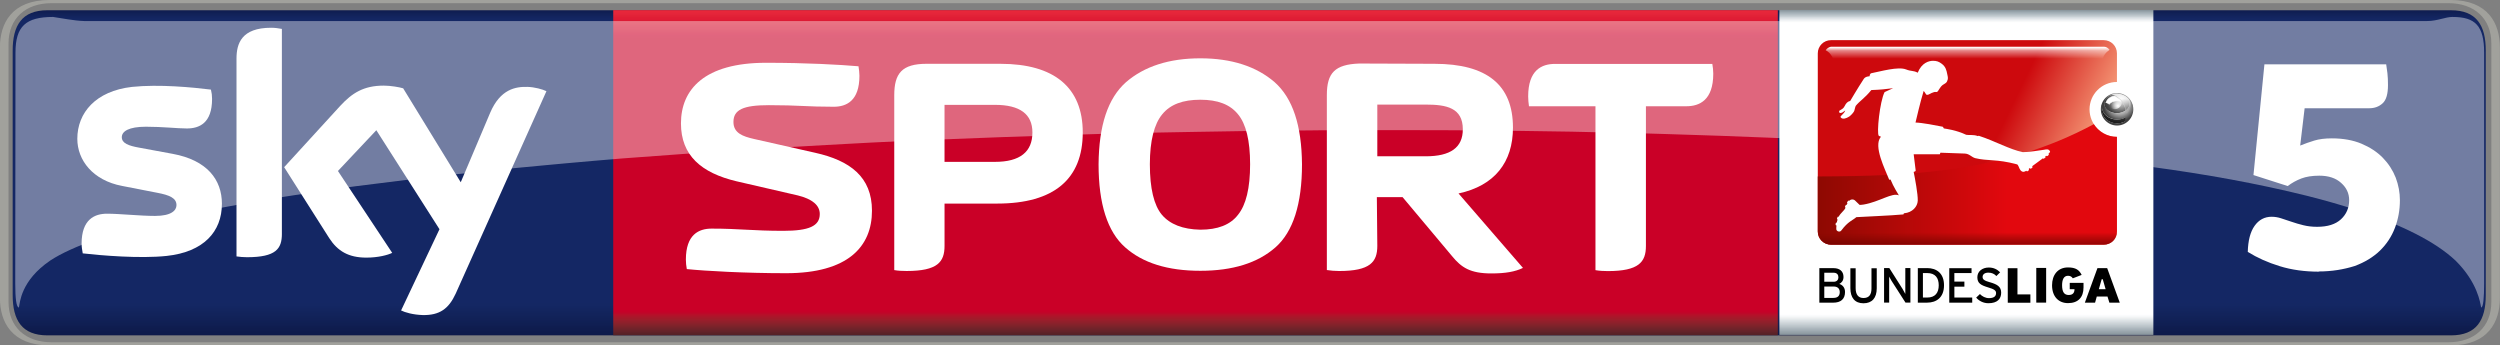
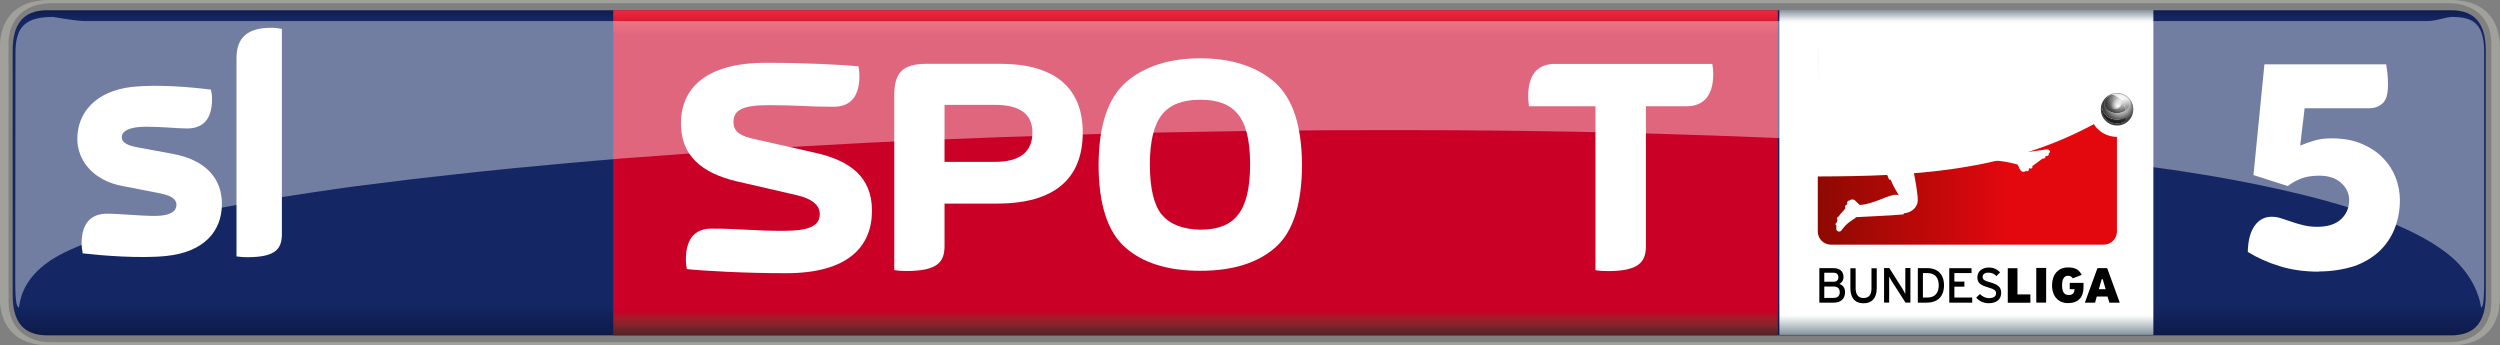
<svg xmlns="http://www.w3.org/2000/svg" height="82.9" width="600" version="1.1" viewBox="0 0 158.75 21.934">
  <rect x="0" y="0" width="158.75" height="21.934" fill="#808080" stroke="none" />
  <defs>
    <linearGradient id="a" gradientUnits="userSpaceOnUse" x2=".992" gradientTransform="matrix(0 20.983 20.983 0 -257.5 64.818)" x1=".008" y1="0" y2="0">
      <stop stop-color="#0f1c4d" offset="0" />
      <stop stop-color="#101e51" offset=".004" />
      <stop stop-color="#101f54" offset=".008" />
      <stop stop-color="#112157" offset=".012" />
      <stop stop-color="#12225a" offset=".016" />
      <stop stop-color="#13245d" offset=".02" />
      <stop stop-color="#132560" offset=".023" />
      <stop stop-color="#142662" offset=".027" />
      <stop stop-color="#142764" offset=".031" />
      <stop stop-color="#142764" offset=".062" />
      <stop stop-color="#142764" offset=".125" />
      <stop stop-color="#142764" offset=".25" />
      <stop stop-color="#142764" offset=".5" />
      <stop stop-color="#142764" offset=".75" />
      <stop stop-color="#142764" offset=".875" />
      <stop stop-color="#142764" offset=".891" />
      <stop stop-color="#142764" offset=".898" />
      <stop stop-color="#142763" offset=".902" />
      <stop stop-color="#142763" offset=".906" />
      <stop stop-color="#132662" offset=".91" />
      <stop stop-color="#132661" offset=".914" />
      <stop stop-color="#132560" offset=".918" />
      <stop stop-color="#13255f" offset=".922" />
      <stop stop-color="#12245d" offset=".926" />
      <stop stop-color="#12245c" offset=".93" />
      <stop stop-color="#12235b" offset=".934" />
      <stop stop-color="#12235a" offset=".938" />
      <stop stop-color="#112259" offset=".941" />
      <stop stop-color="#112258" offset=".945" />
      <stop stop-color="#112157" offset=".949" />
      <stop stop-color="#112056" offset=".953" />
      <stop stop-color="#102055" offset=".957" />
      <stop stop-color="#102054" offset=".961" />
      <stop stop-color="#101f53" offset=".965" />
      <stop stop-color="#101e52" offset=".969" />
      <stop stop-color="#0f1d50" offset=".973" />
      <stop stop-color="#0f1d4f" offset=".977" />
      <stop stop-color="#0f1c4e" offset=".98" />
      <stop stop-color="#0f1c4d" offset=".984" />
      <stop stop-color="#0e1b4c" offset=".988" />
      <stop stop-color="#0e1b4b" offset=".992" />
      <stop stop-color="#0e1a4a" offset=".996" />
      <stop stop-color="#0e1949" offset="1" />
    </linearGradient>
    <linearGradient id="k" gradientUnits="userSpaceOnUse" gradientTransform="matrix(0 -20.637 20.637 0 -249.03 85.629)" x1="1.4211e-14" x2="1" y1="0" y2="0">
      <stop stop-color="#552227" offset="0" />
      <stop stop-color="#5a2227" offset=".004" />
      <stop stop-color="#602228" offset=".008" />
      <stop stop-color="#662329" offset=".012" />
      <stop stop-color="#6c232a" offset=".016" />
      <stop stop-color="#71232a" offset=".02" />
      <stop stop-color="#77232a" offset=".023" />
      <stop stop-color="#7d232a" offset=".027" />
      <stop stop-color="#84222b" offset=".031" />
      <stop stop-color="#8a212b" offset=".035" />
      <stop stop-color="#90202b" offset=".039" />
      <stop stop-color="#961f2b" offset=".043" />
      <stop stop-color="#9d1d2b" offset=".047" />
      <stop stop-color="#a31a2a" offset=".051" />
      <stop stop-color="#a9172a" offset=".055" />
      <stop stop-color="#b01329" offset=".059" />
      <stop stop-color="#b70f29" offset=".062" />
      <stop stop-color="#bd0829" offset=".066" />
      <stop stop-color="#c40228" offset=".07" />
      <stop stop-color="#c70028" offset=".074" />
      <stop stop-color="#ca0027" offset=".078" />
      <stop stop-color="#ca0027" offset=".094" />
      <stop stop-color="#ca0027" offset=".125" />
      <stop stop-color="#ca0027" offset=".25" />
      <stop stop-color="#ca0027" offset=".5" />
      <stop stop-color="#ca0027" offset=".75" />
      <stop stop-color="#ca0027" offset=".875" />
      <stop stop-color="#ca0027" offset=".906" />
      <stop stop-color="#ca0027" offset=".914" />
      <stop stop-color="#cb0028" offset=".918" />
      <stop stop-color="#cc0029" offset=".922" />
      <stop stop-color="#ce002a" offset=".926" />
      <stop stop-color="#cf012a" offset=".93" />
      <stop stop-color="#d1052b" offset=".934" />
      <stop stop-color="#d2092c" offset=".938" />
      <stop stop-color="#d40b2d" offset=".941" />
      <stop stop-color="#d50d2e" offset=".945" />
      <stop stop-color="#d60f2f" offset=".949" />
      <stop stop-color="#d71130" offset=".953" />
      <stop stop-color="#d91431" offset=".957" />
      <stop stop-color="#da1732" offset=".961" />
      <stop stop-color="#dc1933" offset=".965" />
      <stop stop-color="#dd1a34" offset=".969" />
      <stop stop-color="#df1c35" offset=".973" />
      <stop stop-color="#e01d35" offset=".977" />
      <stop stop-color="#e12036" offset=".98" />
      <stop stop-color="#e22237" offset=".984" />
      <stop stop-color="#e42439" offset=".988" />
      <stop stop-color="#e6253a" offset=".992" />
      <stop stop-color="#e7273a" offset=".996" />
      <stop stop-color="#e8283b" offset="1" />
    </linearGradient>
    <linearGradient id="g" gradientUnits="userSpaceOnUse" gradientTransform="matrix(0 17.104 -17.104 0 -216.26 36.191)" x2="1" x1="-1.4211e-14" y1="0" y2="0">
      <stop stop-color="#88949b" offset="0" />
      <stop stop-color="#94a0a7" offset=".004" />
      <stop stop-color="#a1adb4" offset=".008" />
      <stop stop-color="#adb8be" offset=".012" />
      <stop stop-color="#bac4c9" offset=".016" />
      <stop stop-color="#c7cfd4" offset=".02" />
      <stop stop-color="#d5dbdf" offset=".023" />
      <stop stop-color="#e2e6e9" offset=".027" />
      <stop stop-color="#eff1f3" offset=".031" />
      <stop stop-color="#f7f8f9" offset=".035" />
      <stop stop-color="#fff" offset=".039" />
      <stop stop-color="#fff" offset=".047" />
      <stop stop-color="#fff" offset=".062" />
      <stop stop-color="#fff" offset=".125" />
      <stop stop-color="#fff" offset=".25" />
      <stop stop-color="#fff" offset=".5" />
      <stop stop-color="#fff" offset=".75" />
      <stop stop-color="#fff" offset=".875" />
      <stop stop-color="#fff" offset=".938" />
      <stop stop-color="#fafbfc" offset=".941" />
      <stop stop-color="#f6f8f9" offset=".945" />
      <stop stop-color="#eef1f2" offset=".949" />
      <stop stop-color="#e6eaec" offset=".953" />
      <stop stop-color="#dee3e6" offset=".957" />
      <stop stop-color="#d6dce0" offset=".961" />
      <stop stop-color="#ced5d9" offset=".965" />
      <stop stop-color="#c6ced3" offset=".969" />
      <stop stop-color="#bec7cc" offset=".973" />
      <stop stop-color="#b7c0c6" offset=".977" />
      <stop stop-color="#afb9bf" offset=".98" />
      <stop stop-color="#a7b2b9" offset=".984" />
      <stop stop-color="#a0abb2" offset=".988" />
      <stop stop-color="#98a4ab" offset=".992" />
      <stop stop-color="#919da4" offset=".996" />
      <stop stop-color="#89959c" offset="1" />
    </linearGradient>
    <linearGradient id="b" x1="361.31" gradientUnits="userSpaceOnUse" y1="96.177" gradientTransform="matrix(.03 0 0 .03 -223.16 35.124)" x2="493.7" y2="160.01">
      <stop stop-color="#cd090d" offset="0" />
      <stop stop-color="#f39272" offset="1" />
    </linearGradient>
    <linearGradient id="c" x1="285.2" gradientUnits="userSpaceOnUse" y1="49.936" gradientTransform="matrix(.03 0 0 .03 -225.49 36.668)" x2="285.2" y2="69.959">
      <stop stop-color="#fff" offset="0" />
      <stop stop-color="#fff" stop-opacity=".498" offset=".3" />
      <stop stop-color="#fff" stop-opacity="0" offset="1" />
    </linearGradient>
    <linearGradient id="d" x1="-29.473" gradientUnits="userSpaceOnUse" y1="395.42" gradientTransform="matrix(.03 0 0 .03 -223.16 35.133)" x2="301.59" y2="395.42">
      <stop stop-color="#8e0902" offset="0" />
      <stop stop-color="#e2080e" offset="1" />
    </linearGradient>
    <linearGradient id="e" x1="331.92" gradientUnits="userSpaceOnUse" y1="457.25" gradientTransform="matrix(.03 0 0 .03 -223.16 35.133)" x2="331.92" y2="425.5">
      <stop stop-color="#580000" stop-opacity=".863" offset="0" />
      <stop stop-color="#740500" stop-opacity=".514" offset=".547" />
      <stop stop-color="#800700" stop-opacity=".255" offset=".815" />
      <stop stop-color="#8c0a00" stop-opacity="0" offset="1" />
    </linearGradient>
    <radialGradient id="j" gradientUnits="userSpaceOnUse" cy="426.03" cx="470.81" gradientTransform="matrix(-.04 .039 -.037 -.039 -173.52 39.174)" r="27.812">
      <stop stop-color="#fff" offset="0" />
      <stop stop-color="#464646" offset=".5" />
      <stop offset="1" />
    </radialGradient>
    <radialGradient id="i" gradientUnits="userSpaceOnUse" cy="420.2" cx="477.3" gradientTransform="matrix(.03 0 0 .03 -222.51 28.587)" r="28.703">
      <stop stop-color="#efefef" offset="0" />
      <stop stop-color="#afafaf" offset=".55" />
      <stop stop-color="#3f3f3f" offset="1" />
    </radialGradient>
    <linearGradient id="f" x1="487.97" gradientUnits="userSpaceOnUse" y1="409.71" gradientTransform="matrix(.03 0 0 .03 -222.52 28.587)" x2="486.58" y2="424.71">
      <stop stop-color="#fff" stop-opacity=".766" offset="0" />
      <stop stop-color="#aaa" stop-opacity=".475" offset="1" />
    </linearGradient>
    <radialGradient id="h" gradientUnits="userSpaceOnUse" cy="493.49" cx="413.12" gradientTransform="matrix(.025 0 0 .025 -218.62 28.911)" r="15.125">
      <stop stop-color="#fff" offset="0" />
      <stop stop-color="#fff" stop-opacity="0" offset="1" />
    </radialGradient>
  </defs>
  <g transform="translate(324.95 -64.347)">
    <path d="m-321.94 64.998c-1.622 0-2.206 0.967-2.206 2.559v15.526c0 1.592 0.584 2.559 2.206 2.559h152.63c1.622 0 2.207-0.967 2.207-2.559v-15.525c0-1.592-0.585-2.559-2.207-2.559h-152.63z" stroke-width=".85" fill="url(#a)" />
    <path d="m-177.69 81.598c-0.916 0-1.752-0.116-2.501-0.35-0.757-0.232-1.427-0.534-2.025-0.905 0.018-0.718 0.159-1.269 0.431-1.653 0.273-0.386 0.634-0.579 1.083-0.579 0.203 0 0.405 0.033 0.608 0.1 0.203 0.067 0.423 0.14 0.66 0.219 0.229 0.08 0.476 0.152 0.749 0.219 0.264 0.066 0.555 0.1 0.872 0.1 0.669 0 1.171-0.159 1.515-0.478 0.343-0.318 0.52-0.724 0.52-1.215 0-0.424-0.167-0.79-0.511-1.095-0.335-0.306-0.801-0.459-1.383-0.459-0.449 0-0.837 0.06-1.145 0.179-0.317 0.121-0.599 0.28-0.863 0.479l-2.175-0.697 0.696-7.032h7.732c0.026 0.147 0.053 0.336 0.079 0.568 0.026 0.232 0.035 0.482 0.035 0.747 0 0.558-0.106 0.943-0.335 1.156-0.229 0.212-0.511 0.318-0.854 0.318h-4.104l-0.282 2.37c0.291-0.118 0.59-0.225 0.898-0.318 0.299-0.092 0.678-0.14 1.11-0.14 0.722 0 1.347 0.114 1.885 0.339 0.537 0.226 0.995 0.525 1.356 0.896 0.361 0.372 0.634 0.793 0.819 1.264 0.176 0.472 0.264 0.947 0.264 1.425 0 0.624-0.106 1.212-0.317 1.762-0.211 0.552-0.528 1.033-0.951 1.445-0.431 0.413-0.96 0.738-1.611 0.977-0.687 0.215-1.435 0.344-2.29 0.344" stroke-width=".233" fill="#fff" />
    <path stroke-width=".85" fill="url(#k)" d="m-286.01 64.992v20.644h73.952c0.008-7.027 0.002-14.255 0-20.644z" />
    <g stroke-width=".85" fill="#fff">
      <path d="m-310.86 77.293c0 1.763-1.159 3.053-3.506 3.305-1.693 0.181-4.161-0.029-5.33-0.162-0.037-0.192-0.073-0.433-0.073-0.615 0-1.552 0.836-1.904 1.612-1.904 0.816 0 2.096 0.141 3.053 0.141 1.038 0 1.36-0.352 1.36-0.685 0-0.443-0.423-0.635-1.229-0.786l-2.227-0.434c-1.854-0.352-2.841-1.632-2.841-2.992 0-1.652 1.169-3.033 3.466-3.295 1.743-0.181 3.859 0.029 5.018 0.171 0.051 0.202 0.073 0.383 0.073 0.594 0 1.542-0.816 1.874-1.602 1.874-0.594 0-1.531-0.111-2.599-0.111-1.088 0-1.531 0.292-1.531 0.665 0 0.383 0.423 0.544 1.108 0.665l2.126 0.393c2.186 0.403 3.123 1.642 3.123 3.174" />
      <path d="m-307.05 79.189c0 0.947-0.363 1.491-2.217 1.491-0.242 0-0.453-0.022-0.665-0.051v-12.564c0-0.957 0.322-1.955 2.196-1.955 0.232 0 0.464 0.029 0.685 0.073v13.007" />
-       <path d="m-299.48 84.061c0.242 0.121 0.746 0.272 1.37 0.292 1.068 0.022 1.652-0.393 2.096-1.36l5.763-12.856c-0.242-0.121-0.766-0.262-1.199-0.272-0.746-0.022-1.733 0.131-2.378 1.652l-1.864 4.403-3.657-5.965c-0.232-0.073-0.806-0.171-1.229-0.171-1.29 0-2.015 0.474-2.771 1.29l-3.557 3.889 2.861 4.504c0.534 0.826 1.229 1.239 2.358 1.239 0.746 0 1.36-0.162 1.642-0.302l-3.446-5.199 2.438-2.589 4.01 6.287-2.438 5.159" />
      <path d="m-269.58 77.726c0-2.146-1.39-3.184-3.607-3.678l-3.889-0.877c-0.706-0.162-1.3-0.373-1.3-1.078 0-0.776 0.615-1.068 2.247-1.068 1.924 0 2.368 0.101 4.121 0.101 0.806 0 1.632-0.373 1.632-1.965 0-0.192-0.029-0.413-0.059-0.605-1.179-0.101-3.285-0.222-5.874-0.222-3.909 0-5.4 1.693-5.4 3.849 0 2.025 1.28 3.143 3.536 3.678l3.889 0.897c0.897 0.222 1.39 0.615 1.39 1.179 0 0.766-0.685 1.068-2.317 1.068-1.924 0-2.801-0.141-4.554-0.141-0.806 0-1.632 0.373-1.632 1.965 0 0.192 0.022 0.413 0.059 0.605 1.179 0.121 3.708 0.262 6.307 0.262 3.909 0 5.451-1.673 5.451-3.97" />
-       <path d="m-238.64 68.381c-1.542 0.059-2.055 0.592-2.055 2.002v11.112c0.232 0.037 0.514 0.061 0.786 0.061 1.965 0 2.418-0.573 2.418-1.591l-0.029-3.102h1.632l3.143 3.748c0.594 0.725 1.157 1.099 2.497 1.099 0.897 0 1.513-0.11 2.006-0.351l-4.092-4.727c2.297-0.494 3.457-1.986 3.457-4.183 0-2.71-1.652-4.05-4.987-4.05zm1.149 2.607h3.072c1.32 0 2.358 0.202 2.358 1.572 0 1.159-0.786 1.712-2.358 1.712h-3.072z" />
      <path d="m-266.11 68.398c-1.572 0-2.055 0.612-2.055 2.002v11.098c0.232 0.044 0.504 0.057 0.786 0.057 1.965 0 2.407-0.573 2.407-1.591v-2.69h3.344c3.627 0 5.433-1.573 5.433-4.515 0-2.851-1.806-4.36-5.221-4.36zm1.137 2.607h3.204c1.592 0 2.377 0.594 2.377 1.753 0 1.229-0.785 1.867-2.377 1.867h-3.204z" />
      <path d="m-248.73 68.05c-1.985 0-3.557 0.514-4.715 1.511-1.159 1.028-1.725 2.749-1.746 5.218 0 2.519 0.567 4.283 1.685 5.271 1.118 0.997 2.71 1.492 4.776 1.492 2.055 0 3.647-0.495 4.776-1.492 1.118-0.987 1.681-2.752 1.681-5.271-0.022-2.469-0.583-4.19-1.742-5.218-1.159-0.997-2.73-1.511-4.715-1.511zm0 2.63c1.098 0 1.882 0.291 2.395 0.926 0.504 0.605 0.767 1.662 0.767 3.174 0 1.521-0.263 2.579-0.767 3.204-0.494 0.645-1.297 0.948-2.395 0.948-1.118-0.022-1.927-0.344-2.441-0.948-0.504-0.605-0.763-1.673-0.763-3.204 0-1.511 0.282-2.569 0.786-3.174 0.514-0.635 1.32-0.926 2.418-0.926z" />
      <path d="m-220.44 71.094h2.569c0.846 0 1.713-0.393 1.713-2.065 0-0.192-0.022-0.423-0.059-0.624h-9.991c-0.846 0-1.703 0.393-1.703 2.065 0 0.192 0.022 0.423 0.051 0.624h4.222v10.408c0.242 0.044 0.514 0.059 0.786 0.059 1.965 0 2.418-0.575 2.418-1.592v-8.877" />
    </g>
    <path d="m-321.8 64.347c-2.418 0-3.154 1.501-3.154 3.002v15.929c0 1.501 0.736 3.002 3.154 3.002h152.44 0.008c2.408 0 3.144-1.501 3.144-3.002v-15.929c-0-1.501-0.736-3.002-3.144-3.002h-152.45zm0.111 0.202h152.22c1.622 0 2.72 0.957 2.72 2.559v16.413c0 1.602-1.098 2.559-2.72 2.559h-152.21-0.009c-1.622 0-2.721-0.957-2.721-2.559v-16.413c0-1.602 1.099-2.559 2.721-2.559z" stroke-width=".85" fill="#a1a19c" />
    <path opacity=".4" d="m-169.2 65.422c-0.484 0-0.969 0.261-1.625 0.261h-148.79c-0.682-0.025-1.361-0.174-1.97-0.26h-0.001c-1.716 0.005-2.381 0.582-2.381 2.267l-0.015 14.649c0 0.917 0.063 1.534 0.234 1.534 0.061-0.292 0.111-1.705 1.992-2.985 0.708-0.463 1.684-0.897 2.881-1.33 1.478-0.524 3.299-1.014 5.437-1.488 0.55-0.121 1.136-0.242 1.722-0.363 1.259-0.267 2.551-0.478 3.623-0.669 0.387-0.059 0.801-0.133 1.135-0.189 1.187-0.191 2.418-0.367 3.495-0.525 0.383-0.051 0.771-0.106 1.099-0.151 1.269-0.163 2.551-0.32 3.628-0.453 1.587-0.186 3.192-0.356 4.544-0.503 1.291-0.141 2.6-0.258 3.701-0.363 0.495-0.045 0.996-0.093 1.42-0.132 1.27-0.118 2.556-0.223 3.637-0.314 2.608-0.191 5.262-0.391 7.489-0.533 1.808-0.111 3.638-0.22 5.483-0.321 1.899-0.111 3.832-0.204 5.78-0.295 3.615-0.143 7.28-0.28 10.366-0.37 1.346-0.051 2.72-0.078 3.875-0.106 2.349-0.042 4.752-0.09 6.769-0.117 1.337-0.023 2.714-0.029 3.865-0.038 0.507-0.012 1.021-0.008 1.452-0.012 1.437-0.008 2.697-0.007 4.045-0.007 2.454-0.001 4.971 0.012 7.085 0.038 1.366 0.015 2.724 0.039 4.09 0.061 0.697 0.02 1.403 0.028 2.111 0.049 1.295 0.028 2.601 0.059 3.884 0.102 2.263 0.067 4.568 0.148 6.513 0.23 1.342 0.053 2.708 0.12 3.861 0.174 2.186 0.111 4.333 0.24 6.421 0.381 1.349 0.09 2.723 0.197 3.884 0.283 6.904 0.522 13.641 1.272 20.028 2.86 1.149 0.292 2.216 0.593 3.204 0.926 2.801 0.917 4.917 1.974 6.197 3.174 1.401 1.38 1.581 2.693 1.632 2.985 0.14 0 0.192-0.617 0.192-1.534v-14.647c0-1.693-0.554-2.267-1.995-2.267z" stroke-width="2.84" fill="#fff" />
    <g transform="matrix(1.207 0 0 1.207 60.95 21.282)">
      <g stroke-width=".953">
        <path fill="url(#g)" d="m-206.43 36.201h-19.675v17.098h19.675z" />
        <path d="m-212.59 51.6h0.519v-1.825h-0.519z" />
        <path d="m-210.83 50.895h0.251c0 0.188-0.09 0.304-0.304 0.304-0.233 0-0.349-0.152-0.349-0.51 0-0.286 0.081-0.501 0.313-0.501 0.125 0 0.197 0.054 0.251 0.134l0.465-0.179c-0.125-0.259-0.313-0.394-0.716-0.394-0.546 0-0.841 0.403-0.841 0.939 0 0.591 0.34 0.939 0.841 0.939 0.528 0 0.814-0.304 0.814-0.823v-0.242h-0.725v0.331" />
        <path d="m-223.26 51.352h-0.483v-0.599h0.492c0.206 0 0.322 0.107 0.322 0.295 0 0.179-0.09 0.304-0.331 0.304zm-0.483-1.324h0.492c0.179 0 0.251 0.107 0.251 0.242 0 0.116-0.071 0.233-0.251 0.233h-0.492zm0.787 0.591c0.125-0.063 0.224-0.179 0.224-0.367 0-0.304-0.206-0.465-0.519-0.465h-0.752v1.816h0.725c0.403 0 0.626-0.188 0.626-0.564 0-0.251-0.161-0.385-0.304-0.421" />
        <path d="m-221.26 50.857c0 0.331-0.134 0.501-0.421 0.501-0.268 0-0.412-0.179-0.412-0.519v-1.047h-0.277v1.047c0 0.501 0.233 0.796 0.689 0.796 0.447 0 0.698-0.277 0.698-0.787v-1.056h-0.277v1.065" />
        <path d="m-219.48 50.714v0.429c-0.027-0.045-0.099-0.179-0.143-0.259l-0.698-1.101h-0.277v1.816h0.268v-1.369c0.027 0.054 0.09 0.161 0.125 0.224l0.734 1.145h0.259v-1.816h-0.268v0.931" />
        <path d="m-216.9 50.762h0.528v-0.268h-0.528v-0.447h0.904v-0.259h-1.172v1.816h1.208v-0.27h-0.939v-0.573" />
        <path d="m-215.02 50.533c-0.313-0.09-0.394-0.152-0.394-0.286 0-0.116 0.09-0.224 0.304-0.224 0.179 0 0.313 0.063 0.421 0.179l0.197-0.197c-0.161-0.161-0.349-0.251-0.599-0.251-0.331 0-0.599 0.197-0.599 0.51 0 0.322 0.188 0.421 0.573 0.537 0.304 0.09 0.412 0.161 0.412 0.295 0 0.179-0.125 0.268-0.376 0.268-0.179 0-0.358-0.09-0.474-0.215l-0.197 0.188c0.152 0.179 0.385 0.295 0.644 0.295 0.465 0 0.671-0.224 0.671-0.555 0-0.322-0.215-0.438-0.582-0.546" />
        <path d="m-213.58 49.79h-0.51v1.816h1.19v-0.438h-0.68v-1.378" />
        <path d="m-218.33 51.333h-0.224v-1.288h0.224c0.429 0 0.608 0.259 0.608 0.644s-0.179 0.644-0.608 0.644zm0-1.548h-0.492v1.816h0.492c0.483 0 0.886-0.268 0.886-0.913 0-0.635-0.394-0.904-0.886-0.904" />
        <path d="m-209.3 50.895 0.152-0.528h0.054l0.152 0.528zm0.438-1.109h-0.51l-0.662 1.816h0.537l0.09-0.322h0.564l0.099 0.322h0.546l-0.662-1.816" />
-         <path d="m-223.39 37.792c-0.385 0-0.695 0.31-0.695 0.695v9.367c0 0.385 0.31 0.695 0.695 0.695h14.349c0.385 0 0.695-0.31 0.695-0.695v-4.976c-0.796-0.001-1.442-0.647-1.442-1.443 0-0.797 0.645-1.442 1.442-1.443v-1.505c0-0.385-0.31-0.695-0.695-0.695z" fill="url(#b)" />
        <path d="m-223.67 38.326c0.168 0.075 0.31 0.24 0.425 0.501h14.143c0.032-0.218 0.166-0.388 0.368-0.525-0.084-0.104-0.178-0.161-0.282-0.164h-14.381c-0.118 0.029-0.21 0.09-0.272 0.188z" fill="url(#c)" />
        <path d="m-224.06 38.307c-0.001 0.003-0.001 0.006-0.002 0.009v2.654zm14.496 3.901-0.005 0.007c-4.715 2.538-9.598 2.729-14.493 2.748-0.001 0-0.002 0-0.003 0h-0.021v2.894c0 0.385 0.31 0.694 0.695 0.694h14.349c0.385 0 0.695-0.309 0.695-0.694v-4.977c-0.513-0.001-0.963-0.269-1.218-0.672z" fill="url(#d)" />
-         <path d="m-224.07 47.807v0.048c0 0.385 0.31 0.694 0.695 0.694h14.349c0.385 0 0.695-0.309 0.695-0.694v-0.048z" fill="url(#e)" />
        <path d="m-208.35 40.622c-0.372 0-0.672 0.228-0.672 0.508 0 0.28 0.301 0.507 0.672 0.507s0.672-0.227 0.672-0.507c0-0.28-0.301-0.508-0.672-0.508zm0.719 0.374c0.05 0.089 0.078 0.189 0.078 0.294 0 0.375-0.355 0.678-0.791 0.678-0.437 0-0.791-0.303-0.791-0.678 0-0.064 0.01-0.126 0.03-0.185-0.039 0.09-0.061 0.189-0.061 0.293 0 0.428 0.371 0.776 0.828 0.776 0.457 0 0.828-0.347 0.828-0.776 0-0.147-0.044-0.285-0.12-0.402z" fill="url(#j)" />
        <path d="m-208.34 40.575c-0.472 0-0.855 0.383-0.855 0.855s0.383 0.854 0.855 0.854 0.854-0.382 0.854-0.854-0.382-0.855-0.854-0.855zm-0.273 0.082c0.006 0.001 0.166-0.047 0.271-0.041 0.115 0.007 0.412 0.053 0.554 0.245 0.261 0.355-0.034 0.579-0.082 0.621-0.003-0.032-0.058-0.254-0.114-0.354-0.032-0.057-0.087-0.127-0.121-0.165-0.054-0.062-0.107-0.103-0.173-0.154-0.226-0.053-0.039 0.009 0.036 0.063 0 0 0.317 0.28 0.345 0.623-0.118 0.077-0.28 0.136-0.448 0.136-0.372 0-0.662-0.224-0.662-0.504 0.068-0.347 0.263-0.385 0.275-0.413 0.037-0.023 0.079-0.039 0.118-0.058zm0.28 1.511c-0.754-0.049-0.911-0.673-0.762-1.063-0.165 0.391 0.179 0.843 0.759 0.864 0.331 0.002 0.438-0.12 0.438-0.12s-0.002 0.076-0.01 0.116c-0.009 0.044-0.023 0.092-0.023 0.092-0.132 0.084-0.168 0.088-0.402 0.111z" fill="url(#i)" />
        <path d="m-207.87 41.537c-0.021-0.078-0.029-0.127-0.046-0.188-0.002-0.006-0.026-0.091-0.028-0.097-0.104-0.289-0.244-0.378-0.423-0.492-0.052-0.045-0.186-0.107-0.248-0.124 0.071-0.025 0.097-0.021 0.134-0.034 0.178-0.006 0.344 0.01 0.534 0.109 0.214 0.112 0.331 0.275 0.331 0.462 0 0.056-0.005 0.095-0.018 0.143-0.027 0.096-0.068 0.179-0.145 0.288-0.029 0.037-0.056 0.048-0.075 0.04-0.018-0.007-0.005-0.071-0.015-0.109z" fill="url(#f)" />
        <circle cy="41.051" cx="-208.46" r=".372" fill="url(#h)" />
      </g>
-       <path d="m-208.75 41.156c0.114-0.13 0.293-0.202 0.603-0.156-0.095-0.116-0.21-0.201-0.335-0.268-0.263 0.054-0.38 0.185-0.446 0.342 0.048 0.014 0.092 0.024 0.179 0.082z" stroke="#fff" stroke-width=".03px" fill="#fff" />
      <path d="m-223.14 47.436c0-0.027 0.018-0.045 0.036-0.045h0.018c0.01-0.054 0.027-0.116 0.045-0.161l-0.018-0.009c-0.018-0.009-0.027-0.027-0.01-0.054l0.018-0.054c0.01-0.027 0.027-0.045 0.045-0.036l0.018 0.009c0.099-0.206 0.277-0.295 0.367-0.483l-0.018-0.009c-0.018 0-0.018-0.027-0.01-0.054l0.027-0.054c0.01-0.018 0.027-0.036 0.036-0.027h0.018c0.01-0.027 0.027-0.054 0.045-0.09l-0.018-0.009c-0.01-0.009-0.01-0.036 0.01-0.054l0.027-0.045c0.018-0.027 0.036-0.036 0.054-0.027v0.009h0.027l0.018-0.027c0.09-0.063 0.197-0.054 0.268 0 0.054 0.045 0.251 0.242 0.251 0.242s0.143 0 0.215-0.018c0.832-0.143 1.503-0.644 1.852-0.483-0.116-0.188-0.242-0.412-0.313-0.555l-0.125-0.277-0.071 0.009c-0.215-0.546-0.841-1.763-0.447-2.246 0.036-0.036-0.071-0.036-0.099-0.063-0.125-0.116 0.054-1.825 0.304-2.3l0.447-0.206c-0.403 0.054-0.662 0.08-1.145 0.098-0.349 0.429-0.608 0.573-0.814 0.823-0.036 0.036-0.071 0.277-0.099 0.304-0.054 0.09-0.161 0.206-0.251 0.268-0.152 0.098-0.34 0.161-0.438 0.054-0.027-0.036-0.027-0.045-0.01-0.063 0.045-0.071 0.197-0.17 0.242-0.313-0.107 0.081-0.17 0.134-0.268 0.134-0.045 0.009-0.081-0.09-0.036-0.125 0.143-0.09 0.206-0.107 0.277-0.251 0.063-0.134 0.152-0.233 0.286-0.259 0 0 0.394-0.671 0.716-1.163 0.09-0.134 0.304-0.134 0.304-0.134s0-0.134 0.09-0.161c0.474-0.09 1.414-0.367 1.834-0.197 0.268 0.107 0.376 0.045 0.608 0.17 0.206-0.519 0.582-0.626 0.805-0.626 0.197 0 0.313 0.045 0.465 0.161 0.197 0.152 0.242 0.322 0.286 0.555 0.036 0.161 0.054 0.224-0.018 0.376-0.045 0.09-0.125 0.107-0.224 0.179-0.152 0.116-0.224 0.322-0.286 0.358-0.045 0.036-0.09-0.009-0.17 0.018-0.197 0.054-0.259 0.152-0.385 0.143-0.045-0.009-0.081-0.125-0.161-0.206-0.197 0.653-0.367 1.414-0.429 1.664 0.304 0 1.145 0.161 1.405 0.215 0.081 0.009 0.045 0.09 0.107 0.098 0.099 0.018 0.626 0.08 1.154 0.331 0.116 0.027 0.376-0.018 0.599 0.063 0.027 0.018 0.036-0.018 0.071-0.009 0.877 0.286 1.611 0.716 2.308 0.859 0.268 0.009 0.868-0.09 1.118-0.125 0.107-0.018 0.242-0.063 0.313 0.08 0.018 0.036-0.01 0.054-0.054 0.107l-0.027 0.027 0.018 0.018c0.01 0.009 0 0.036-0.018 0.054l-0.045 0.036c-0.018 0.018-0.045 0.018-0.054 0.009l-0.018-0.018-0.054 0.036 0.018 0.018c0.01 0.018 0 0.045-0.027 0.054l-0.045 0.036c-0.018 0.018-0.045 0.018-0.054 0.009l-0.01-0.018c-0.179 0.134-0.367 0.268-0.573 0.421l0.027 0.027c0.01 0.009 0 0.036-0.027 0.054l-0.045 0.036c-0.018 0.009-0.045 0.018-0.054 0l-0.018-0.027-0.062 0.054 0.018 0.027c0.01 0.009 0 0.036-0.018 0.045l-0.045 0.036c-0.027 0.018-0.045 0.018-0.054 0.009l-0.027-0.027c-0.09 0.063-0.197 0.098-0.304-0.027-0.081-0.099-0.107-0.304-0.197-0.313-1.065-0.286-1.521-0.161-2.183-0.322-0.197-0.054-0.304-0.233-0.555-0.242-0.537-0.018-0.698-0.027-1.279-0.045l-0.027 0.081h-1.378l0.099 0.805c0.018 0.09 0 0.09-0.099 0.125 0.071 0.349 0.224 1.163 0.215 1.512-0.01 0.313-0.286 0.626-0.707 0.662-0.063 0.009-0.01 0.063-0.063 0.063-0.653 0.063-2.067 0.116-2.461 0.143-0.215 0.188-0.429 0.215-0.796 0.707-0.071 0.098-0.259 0.045-0.259-0.081 0-0.054 0-0.143 0.01-0.188l-0.027-0.009c-0.01 0-0.027-0.018-0.018-0.045v-0.054" stroke-width=".953" fill="#fff" />
    </g>
  </g>
</svg>